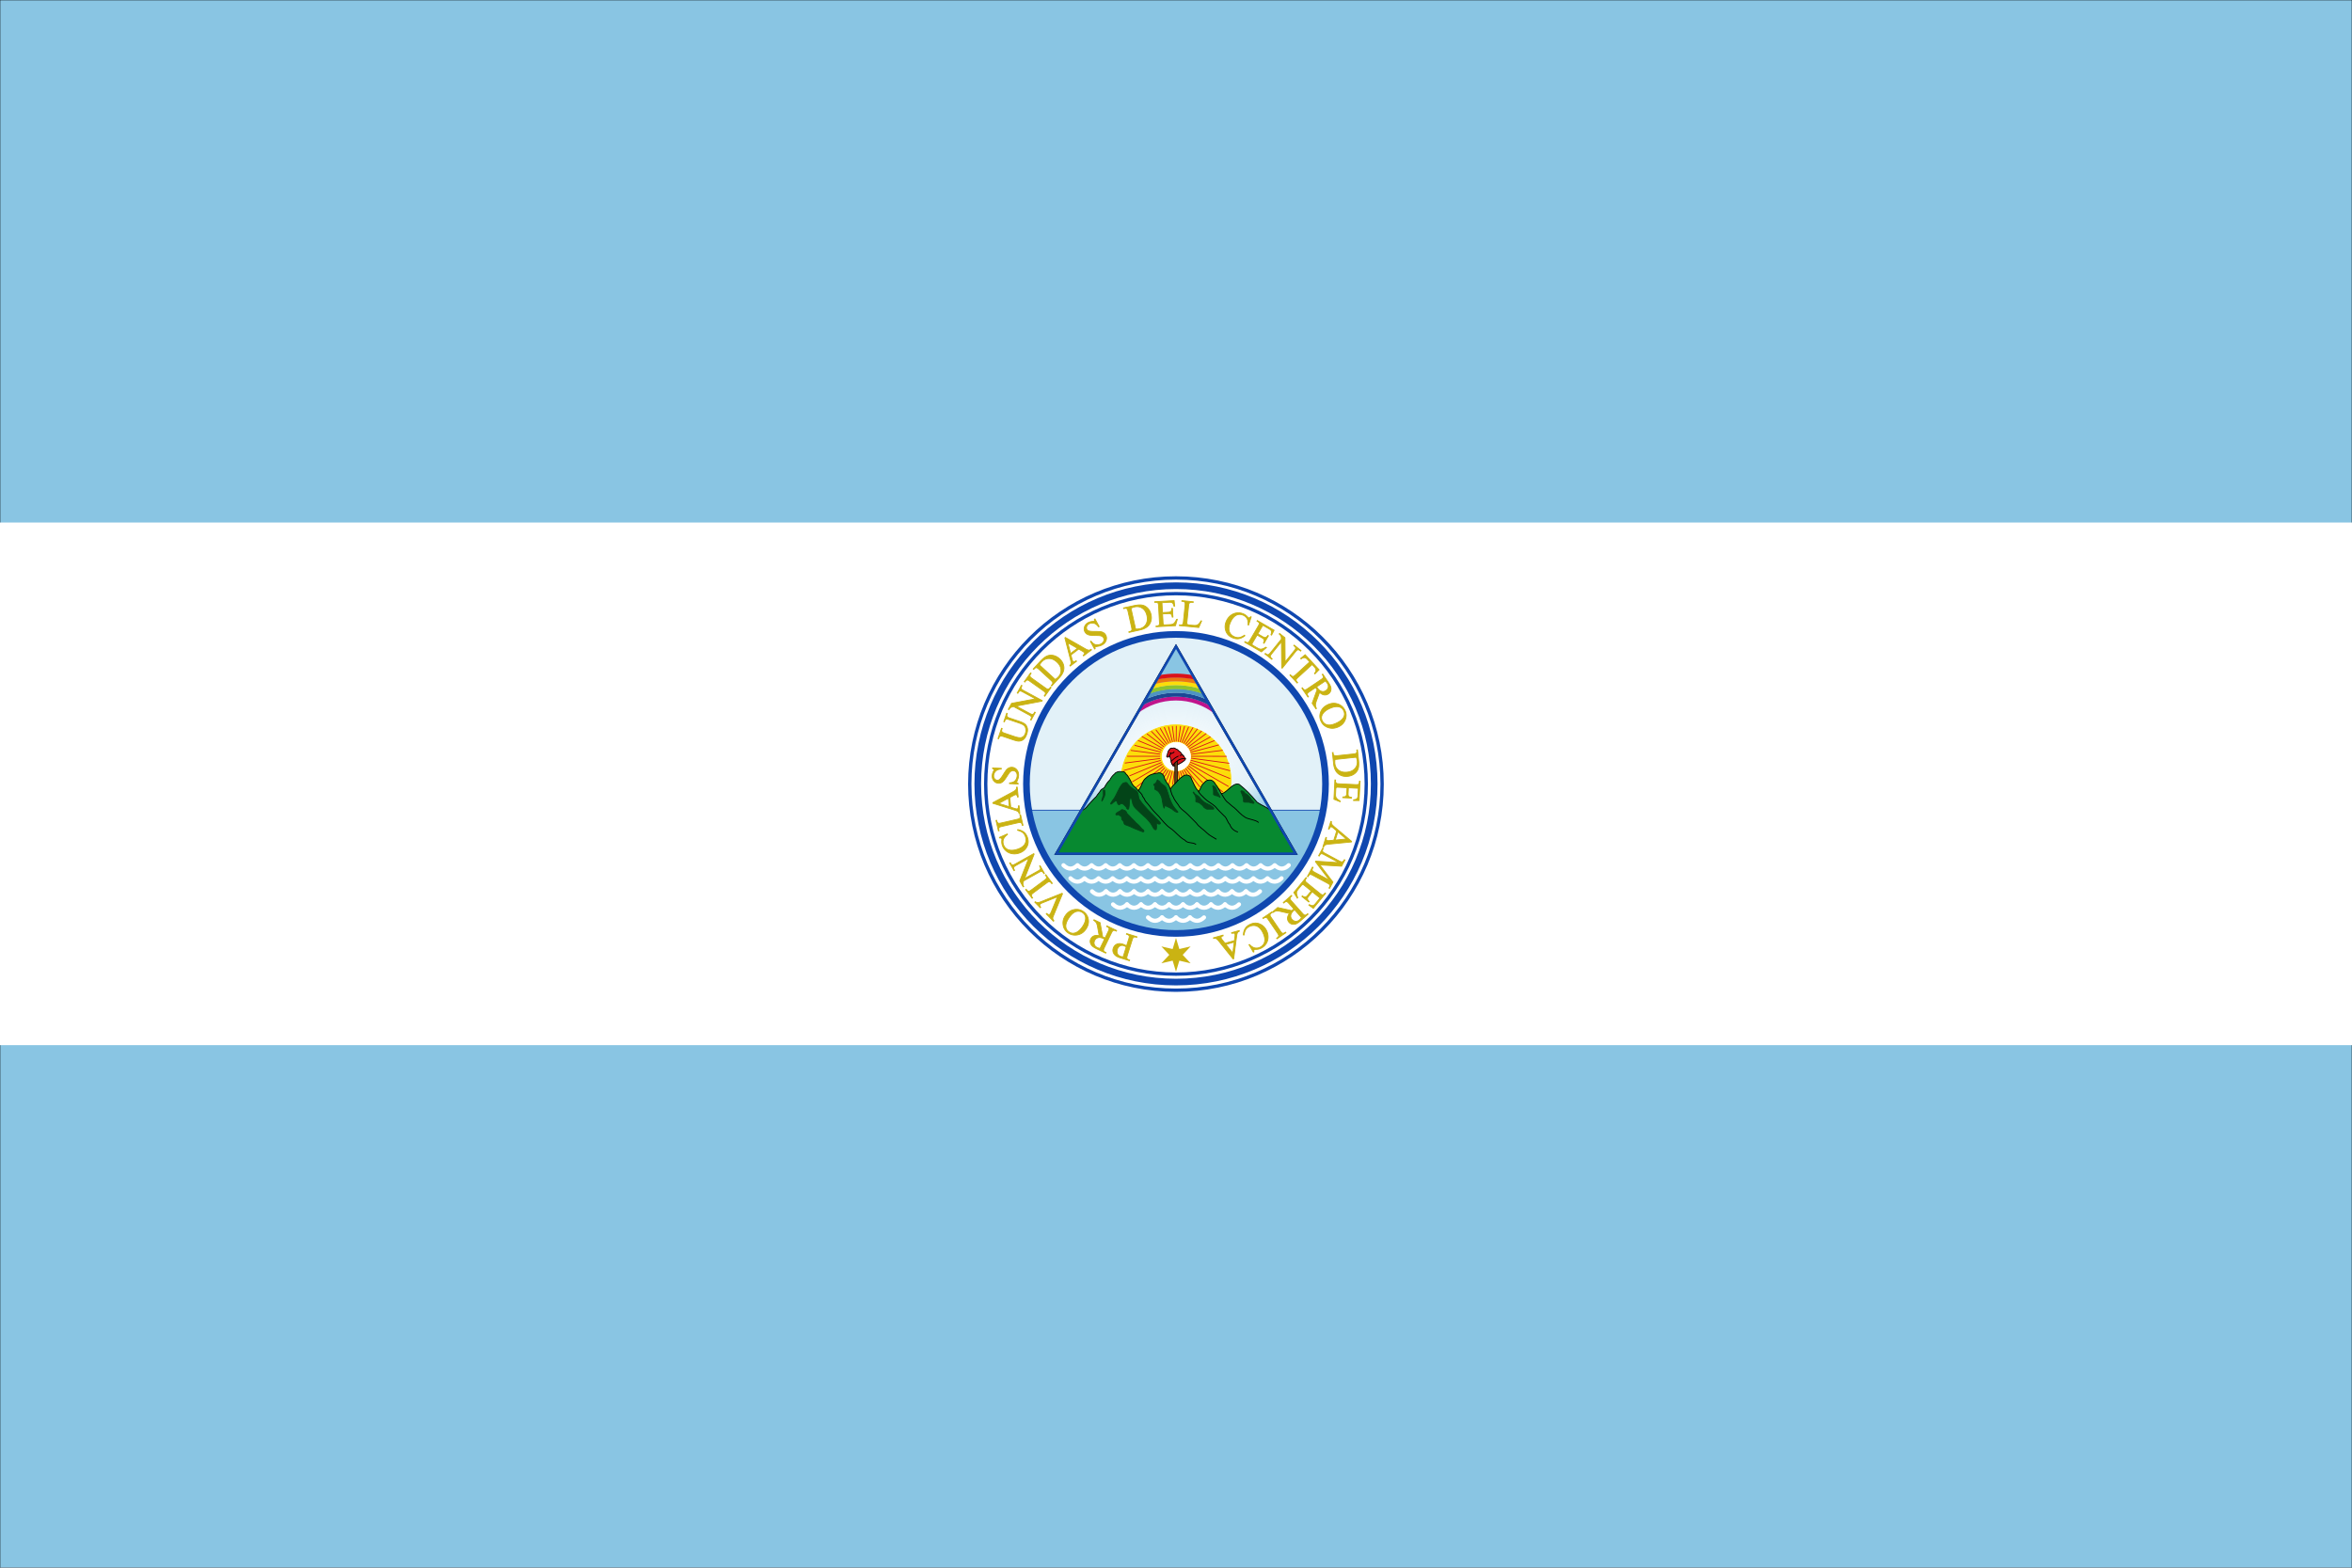
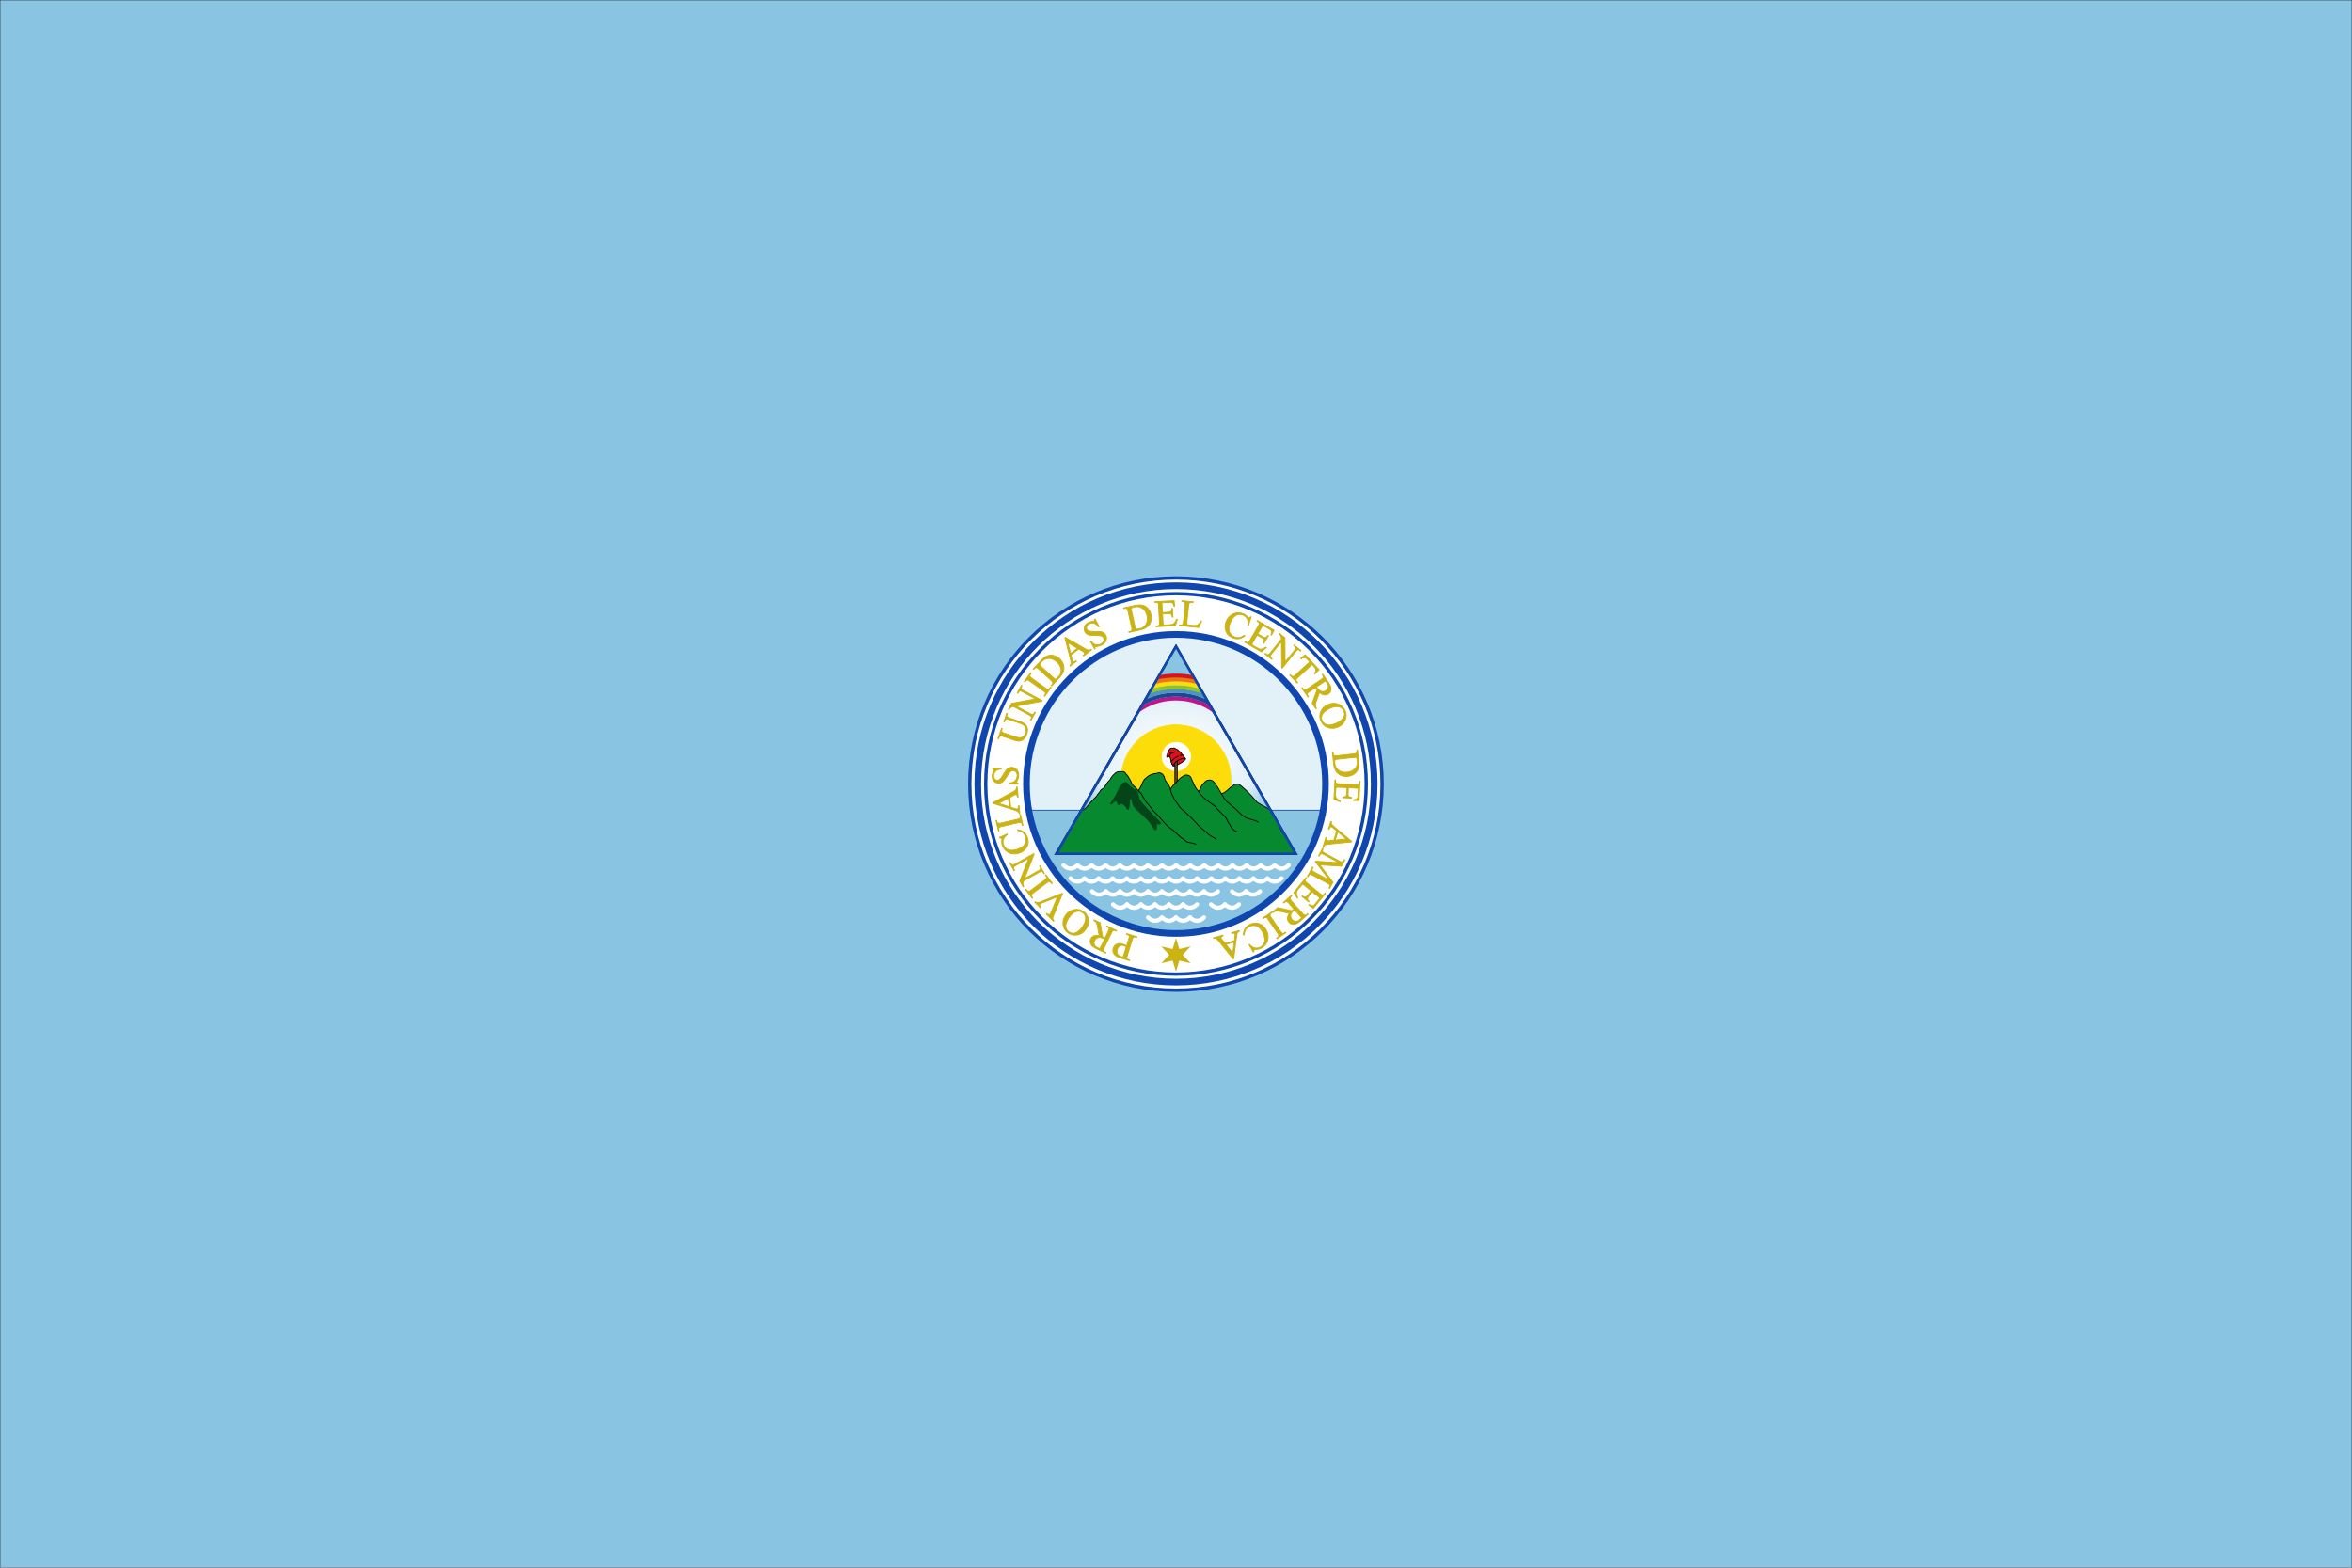
<svg xmlns="http://www.w3.org/2000/svg" xmlns:xlink="http://www.w3.org/1999/xlink" width="750" height="500">
  <defs>
    <filter id="d" x="-.195" width="1.389" y="-.195" height="1.389" color-interpolation-filters="sRGB">
      <feGaussianBlur stdDeviation="2.357" />
    </filter>
    <filter id="c" color-interpolation-filters="sRGB" x="-.064" y="-.064" width="1.128" height="1.128">
      <feGaussianBlur stdDeviation="3.304" />
    </filter>
    <radialGradient xlink:href="#a" id="b" gradientUnits="userSpaceOnUse" gradientTransform="matrix(.991 0 0 .681 122.954 430.202)" spreadMethod="pad" cx="251.395" cy="92.362" fx="251.395" fy="92.362" r="145.429" />
    <linearGradient id="a">
      <stop style="stop-color:#89c5e3;stop-opacity:0" offset="0" />
      <stop offset=".7" style="stop-color:#89c5e3;stop-opacity:.236" />
      <stop style="stop-color:#89c5e3;stop-opacity:1" offset="1" />
    </linearGradient>
  </defs>
  <path style="fill:#89c5e3;stroke:#000;stroke-width:.159;stroke-miterlimit:4;stroke-opacity:1;stroke-dasharray:none" d="M0 0h750v500H0z" />
-   <path style="fill:#fff" d="M0 166.667h750v166.667H0z" />
  <g transform="matrix(.265 0 0 .265 276.407 110.562)">
    <circle transform="translate(570.077 -239.387) scale(1.296)" style="color:#000;display:inline;overflow:visible;visibility:visible;fill:#fff;stroke:#0f47af;stroke-width:3.088;stroke-miterlimit:4;stroke-dasharray:none;marker:none;enable-background:accumulate" cx="-152.857" cy="590.934" r="191.429" />
    <path d="M372.047 346.275c-99.362 0-179.906 80.544-179.906 179.906 0 11.148 1.153 22.007 3.094 32.594H548.86c1.94-10.587 3.093-21.446 3.093-32.594 0-99.362-80.544-179.906-179.906-179.906z" style="color:#000;display:inline;overflow:visible;visibility:visible;fill:#e2f1f8;fill-opacity:1;stroke:none;stroke-width:8.512;marker:none;enable-background:accumulate" />
    <circle style="color:#000;display:inline;overflow:visible;visibility:visible;fill:none;stroke:#0f47af;stroke-width:3.345;stroke-miterlimit:4;stroke-dasharray:none;marker:none;enable-background:accumulate" transform="matrix(1.196 0 0 1.196 554.848 -180.513)" cx="-152.857" cy="590.934" r="191.429" />
    <circle transform="matrix(1.246 0 0 1.246 562.491 -210.06)" style="color:#000;display:inline;overflow:visible;visibility:visible;fill:none;stroke:#0f47af;stroke-width:6.421;stroke-miterlimit:4;stroke-dasharray:none;marker:none;enable-background:accumulate" cx="-152.857" cy="590.934" r="191.429" />
    <path d="M548.969 558.063H195.125c15.073 84.124 88.476 148.03 176.938 148.03 88.46 0 161.833-63.906 176.906-148.03z" style="color:#000;display:inline;overflow:visible;visibility:visible;fill:#89c5e3;stroke:none;stroke-width:1;marker:none;enable-background:accumulate" />
    <path style="fill:none;stroke:#0f47af;stroke-width:1px;stroke-linecap:butt;stroke-linejoin:miter;stroke-opacity:1" d="M197.737 557.893h349.008" />
    <circle style="color:#000;display:inline;overflow:visible;visibility:visible;fill:none;stroke:#0f47af;stroke-width:8.512;stroke-miterlimit:4;stroke-dasharray:none;marker:none;enable-background:accumulate" transform="matrix(.94 0 0 .94 515.708 -29.199)" cx="-152.857" cy="590.934" r="191.429" />
    <path style="color:#000;display:inline;overflow:visible;visibility:visible;fill:#cab313;stroke:#cab313;stroke-width:2.178;stroke-linecap:butt;stroke-linejoin:miter;stroke-miterlimit:4;stroke-dasharray:none;stroke-dashoffset:0;stroke-opacity:1;marker:none;enable-background:accumulate" d="m382.764 747.57-9.193-8.629-9.192 8.629 2.876-12.275-12.069-3.647 12.07-3.647-2.877-12.275 9.192 8.628 9.193-8.628-2.876 12.275 12.069 3.647-12.07 3.647z" transform="matrix(-.795 -.459 .459 -.795 333.202 1485.123)" />
    <g style="font-style:normal;font-variant:normal;font-weight:400;font-stretch:normal;font-size:45.5px;line-height:100%;font-family:'Times New Roman';-inkscape-font-specification:'Times New Roman';text-align:start;writing-mode:lr-tb;text-anchor:start;fill:#cab313;fill-opacity:1;stroke:#cab313;stroke-width:1.002">
      <path d="m312.849 719.512 2.614-8.377c.564-1.81.717-2.996.458-3.558-.343-.79-1.06-1.354-2.148-1.694l-1.103-.344.245-.784 12.322 3.844-.245.785-1.081-.338c-1.216-.38-2.21-.255-2.98.374-.419.35-.884 1.345-1.396 2.985l-5.797 18.579c-.564 1.81-.724 2.993-.48 3.55.358.795 1.081 1.362 2.17 1.702l1.082.337-.245.785-10.54-3.289c-2.574-.803-4.52-1.7-5.84-2.694-1.319-.994-2.291-2.278-2.917-3.854-.625-1.576-.668-3.227-.13-4.952.732-2.347 2.102-4.014 4.109-5.001 2.007-.988 4.424-1.04 7.252-.158.693.216 1.427.5 2.202.85.775.35 1.59.768 2.448 1.252zm-.377 1.21a32.878 32.878 0 0 0-1.894-.941 13.142 13.142 0 0 0-1.452-.57c-1.47-.458-2.917-.285-4.34.52-1.422.805-2.416 2.113-2.98 3.923-.389 1.244-.495 2.48-.319 3.706s.648 2.25 1.416 3.071c.767.821 1.745 1.417 2.933 1.788.721.225 1.689.38 2.904.464zM273.941 688.146l7.25 3.482 3.094 17.112c.694.3 1.255.553 1.682.758a23.618 23.618 0 0 1 1.162.608l3.79-7.89c.82-1.71 1.143-2.861.968-3.455-.225-.83-.845-1.49-1.86-1.977l-1.061-.51.356-.74 11.635 5.587-.355.741-1.022-.49c-1.148-.552-2.149-.572-3.002-.062-.479.28-1.09 1.193-1.834 2.742l-8.426 17.544c-.82 1.709-1.143 2.86-.968 3.453.239.838.872 1.503 1.9 1.997l1.021.49-.356.742-9.893-4.752c-2.884-1.385-4.909-2.616-6.076-3.694-1.166-1.078-1.956-2.41-2.369-3.996-.412-1.587-.244-3.161.507-4.724.801-1.668 2.04-2.856 3.719-3.562 1.678-.705 3.78-.764 6.307-.175l-1.866-10.483c-.423-2.405-.953-4.122-1.593-5.152-.639-1.03-1.66-1.98-3.066-2.853zm12.582 23.221a20.991 20.991 0 0 1-.656-.327 14.683 14.683 0 0 0-.456-.231c-2.59-1.244-4.812-1.621-6.665-1.131-1.854.49-3.198 1.602-4.031 3.338-.815 1.696-.946 3.33-.394 4.9.551 1.572 1.702 2.777 3.45 3.617.775.372 1.884.748 3.328 1.13zM242.697 703.804c-3.184-2.27-5.082-5.445-5.692-9.526-.61-4.082.374-7.932 2.952-11.55 2.657-3.727 6.037-5.983 10.143-6.767 4.106-.785 7.829.014 11.17 2.395 3.377 2.406 5.36 5.629 5.947 9.667.587 4.037-.478 7.962-3.194 11.773-2.777 3.896-6.369 6.129-10.776 6.698-3.825.493-7.342-.403-10.55-2.69zm1.285-1.076c2.195 1.565 4.536 2.006 7.024 1.323 3.096-.849 6.037-3.227 8.822-7.135 2.854-4.004 4.194-7.696 4.02-11.076-.146-2.577-1.298-4.635-3.457-6.174-2.304-1.642-4.847-2.1-7.63-1.372-2.782.727-5.553 3.026-8.312 6.898-2.992 4.197-4.396 7.916-4.214 11.156.158 2.586 1.407 4.713 3.747 6.38zM203.17 667.07l.59-.573c.882.63 1.689.971 2.421 1.023 1.068.057 2.35-.218 3.845-.826l25.707-10.34.573.59-10.751 26.197c-.553 1.343-.853 2.203-.9 2.58a3.895 3.895 0 0 0 .18 1.73c.19.568.58 1.208 1.167 1.917l-.59.574-8.58-8.824.59-.573c1.065.905 1.865 1.387 2.398 1.447a1.62 1.62 0 0 0 1.374-.468c.53-.516 1.122-1.566 1.772-3.149l7.319-17.808-17.46 7.062c-1.717.699-2.814 1.28-3.292 1.745-.308.3-.453.74-.435 1.321.018.582.325 1.296.92 2.142.042.063.114.17.216.317l-.589.573zM215.734 634.484l.659-.491 7.716 10.348-.659.491-.637-.855c-.744-.997-1.575-1.505-2.493-1.522-.593-.002-1.613.538-3.062 1.618l-15.601 11.634c-1.223.912-1.973 1.591-2.25 2.038-.208.34-.282.774-.221 1.301.105.735.37 1.388.794 1.958l.638.854-.66.492-7.715-10.348.659-.491.65.872c.735.986 1.562 1.487 2.48 1.505.601.013 1.626-.52 3.075-1.6l15.601-11.635c1.223-.912 1.973-1.59 2.25-2.037.208-.34.278-.78.208-1.32a4.087 4.087 0 0 0-.781-1.939zM189.246 648.631l-4.006-7.127 10.67-27.126-15.145 8.513c-1.613.908-2.519 1.654-2.716 2.24-.274.783-.12 1.691.46 2.724l.512.91-.716.403-5.14-9.14.717-.404.523.93c.624 1.11 1.403 1.71 2.335 1.796.573.052 1.595-.336 3.067-1.163l22.136-12.444.392.697-11.415 29.203 16.17-9.091c1.615-.907 2.524-1.648 2.728-2.221.267-.796.113-1.704-.46-2.724l-.523-.93.717-.402 5.138 9.14-.716.404-.512-.91c-.631-1.124-1.413-1.729-2.346-1.816-.573-.052-1.595.336-3.067 1.163l-18.263 10.267c-.462 1.262-.725 2.17-.787 2.724-.063.553-.003 1.28.18 2.18.094.439.355 1.04.784 1.801zM160.906 589.22l9.404-4.114.233.648c-2.574 1.902-4.207 3.882-4.9 5.94-.691 2.06-.633 4.21.173 6.455.677 1.881 1.766 3.41 3.267 4.586 1.5 1.176 3.453 1.823 5.857 1.943 2.404.119 5.16-.38 8.268-1.498 2.565-.922 4.64-2.133 6.226-3.632 1.585-1.499 2.583-3.254 2.993-5.267.41-2.012.233-4.078-.529-6.196-.661-1.84-1.639-3.322-2.933-4.446-1.293-1.125-3.414-2.11-6.362-2.954l.185-.798c3.034.514 5.477 1.509 7.33 2.983 1.852 1.475 3.247 3.515 4.184 6.121 1.689 4.697 1.255 8.961-1.302 12.793-1.9 2.855-4.607 4.915-8.12 6.178-2.829 1.017-5.656 1.318-8.482.901-2.825-.416-5.29-1.501-7.392-3.256-2.102-1.754-3.627-3.948-4.575-6.582-.736-2.05-.961-4.25-.675-6.604.097-.696.1-1.17.01-1.42a1.467 1.467 0 0 0-.751-.84c-.507-.227-1.122-.297-1.846-.21zM185.37 562.315l.802-.184 2.89 12.58-.802.185-.238-1.04c-.279-1.212-.835-2.011-1.668-2.397-.542-.24-1.693-.159-3.454.246l-18.968 4.357c-1.487.342-2.447.661-2.88.958-.328.228-.57.595-.727 1.102a4.211 4.211 0 0 0-.062 2.112l.239 1.039-.801.184-2.89-12.58.8-.184.244 1.06c.276 1.199.83 1.99 1.663 2.377.545.255 1.698.18 3.46-.225l18.967-4.357c1.487-.342 2.447-.661 2.88-.958.328-.228.568-.602.722-1.124.204-.7.226-1.397.067-2.09zM173.25 541.351l1.158 11.606 4.934 1.563c1.214.385 2.108.548 2.683.491.457-.045.837-.303 1.14-.772.303-.47.434-1.431.393-2.886l.818-.082.941 9.44-.818.082c-.345-1.231-.714-2.013-1.104-2.346-.783-.681-2.303-1.37-4.56-2.068l-25.723-8.086-.077-.773 23.896-12.921c1.92-1.04 3.145-1.933 3.674-2.677.528-.745.768-1.733.72-2.964l.818-.081 1.18 11.827-.818.082c-.178-1.188-.458-1.975-.839-2.362-.38-.386-.814-.555-1.3-.506-.649.065-1.644.461-2.985 1.19zm-1.574.782-11.607 6.293 12.635 4.01zM152.76 505.752l10.404.575-.045.82c-2.012.156-3.628.545-4.849 1.168-1.22.622-2.214 1.55-2.98 2.783-.765 1.234-1.185 2.53-1.26 3.891-.085 1.538.314 2.836 1.198 3.893.883 1.058 1.924 1.62 3.122 1.686.917.05 1.77-.221 2.559-.815 1.16-.856 2.76-2.955 4.798-6.3 1.664-2.726 2.927-4.58 3.79-5.564.863-.983 1.857-1.722 2.982-2.216a7.522 7.522 0 0 1 3.484-.642c2.277.126 4.192 1.118 5.743 2.977 1.551 1.858 2.25 4.177 2.096 6.958a14.46 14.46 0 0 1-.335 2.451c-.1.454-.422 1.39-.967 2.806-.546 1.416-.83 2.316-.85 2.7-.021.37.074.669.284.895.21.227.66.411 1.349.553l-.046.821-10.315-.57.046-.82c2.18-.266 3.824-.694 4.932-1.286 1.109-.591 2.055-1.536 2.838-2.836.784-1.299 1.22-2.747 1.309-4.344.102-1.849-.306-3.336-1.222-4.462-.917-1.126-2.041-1.726-3.372-1.8-.74-.04-1.498.122-2.274.487-.777.365-1.514.958-2.212 1.78-.476.552-1.506 2.075-3.09 4.568-1.584 2.494-2.835 4.26-3.753 5.3-.918 1.04-1.91 1.812-2.976 2.317-1.066.504-2.22.722-3.463.654-2.159-.12-3.973-1.05-5.441-2.793-1.469-1.743-2.133-3.893-1.991-6.452.088-1.597.574-3.268 1.456-5.014.416-.808.633-1.382.652-1.722.02-.385-.076-.705-.292-.962-.216-.257-.667-.478-1.354-.665zM166.896 450.474l-.778-.265 3.434-10.096.778.265-.365 1.072c-.381 1.122-.205 2.144.53 3.067.334.442 1.294.933 2.878 1.472l11.569 3.934c2.86.973 4.983 2.012 6.367 3.116 1.384 1.105 2.358 2.68 2.922 4.726.563 2.045.359 4.498-.614 7.359-1.059 3.113-2.402 5.292-4.03 6.537a9.264 9.264 0 0 1-5.52 1.948c-1.401.024-3.82-.548-7.255-1.717l-11.147-3.791c-1.753-.596-2.985-.746-3.697-.448-.711.298-1.25.987-1.618 2.066l-.365 1.073-.778-.265 4.192-12.325.779.264-.372 1.094c-.401 1.178-.316 2.146.256 2.903.386.523 1.378 1.056 2.976 1.6l12.43 4.227c1.109.377 2.412.707 3.912.99 1.5.283 2.74.294 3.72.033.98-.26 1.9-.804 2.76-1.63.86-.826 1.538-1.969 2.034-3.427.634-1.865.795-3.672.483-5.42-.313-1.75-1.012-3.11-2.097-4.082-1.086-.971-3.143-1.972-6.172-3.002l-11.547-3.928c-1.78-.605-2.962-.788-3.545-.548-.803.337-1.388 1.045-1.755 2.125zM171.52 435.402l3.905-7.183 28.647-5.393-15.265-8.296c-1.627-.885-2.74-1.254-3.342-1.109-.809.185-1.496.797-2.061 1.838l-.5.918-.721-.393 5.007-9.213.722.392-.509.937c-.608 1.12-.701 2.097-.28 2.933.262.513 1.134 1.172 2.617 1.979l22.312 12.126-.382.702-30.8 5.867 16.3 8.858c1.626.884 2.736 1.26 3.33 1.128.816-.198 1.503-.81 2.062-1.838l.509-.937.722.392-5.007 9.214-.722-.393.498-.917c.616-1.132.712-2.117.29-2.953-.26-.513-1.133-1.172-2.616-1.978l-18.408-10.004c-1.315.28-2.224.54-2.726.781-.502.242-1.085.679-1.75 1.312-.322.314-.692.855-1.109 1.623zM221.962 408.74l.668.478-7.513 10.496-.669-.479.621-.867c.724-1.012.955-1.958.693-2.838-.179-.565-1.003-1.373-2.472-2.425l-15.825-11.329c-1.24-.888-2.115-1.396-2.625-1.524-.387-.095-.823-.033-1.307.185a4.212 4.212 0 0 0-1.623 1.351l-.62.868-.67-.479 7.515-10.496.668.479-.634.885c-.715 1-.942 1.94-.68 2.82.17.577.99 1.391 2.46 2.443l15.824 11.329c1.24.888 2.115 1.396 2.625 1.524.387.095.827.027 1.32-.203a4.087 4.087 0 0 0 1.61-1.333zM223.423 407.336l-.604-.557.768-.833c.864-.936 1.177-1.877.94-2.82-.138-.572-.833-1.435-2.085-2.59l-14.305-13.196c-1.382-1.276-2.388-1.922-3.018-1.938-.87-.018-1.692.393-2.466 1.231l-.768.833-.604-.558 8.315-9.013c3.054-3.31 5.752-5.48 8.095-6.513 2.343-1.033 4.875-1.266 7.597-.7 2.722.567 5.231 1.91 7.528 4.03 3.08 2.841 4.792 6.153 5.133 9.933.37 4.23-1.43 8.496-5.397 12.796zm4.23-7.796c1.58-1.101 2.802-2.12 3.666-3.056 2.33-2.526 3.376-5.44 3.138-8.742-.238-3.303-1.875-6.355-4.912-9.157-3.06-2.822-6.239-4.214-9.54-4.175-3.3.038-6.155 1.364-8.565 3.976-.904.98-1.775 2.242-2.615 3.785zM255.622 363.004l-9.255 7.099 1.272 5.016c.312 1.235.644 2.082.996 2.54.28.364.698.552 1.257.562.558.01 1.445-.385 2.66-1.186l.5.652-7.528 5.773-.5-.652c.864-.942 1.335-1.667 1.412-2.175.167-1.024-.048-2.679-.644-4.965l-6.68-26.123.616-.474 23.573 13.504c1.895 1.085 3.3 1.655 4.21 1.712.912.057 1.878-.26 2.899-.949l.5.653-9.431 7.233-.5-.652c.915-.777 1.437-1.43 1.565-1.957.127-.527.042-.984-.255-1.372-.397-.517-1.258-1.154-2.585-1.91zm-1.494-.926-11.464-6.55 3.25 12.851zM275.082 326.827l4.992 9.146-.721.394c-1.192-1.628-2.374-2.796-3.546-3.506-1.173-.71-2.485-1.066-3.936-1.067-1.452 0-2.776.326-3.972.979-1.352.738-2.244 1.76-2.678 3.069-.433 1.308-.363 2.488.212 3.541.44.806 1.12 1.388 2.042 1.746 1.338.535 3.965.789 7.881.76 3.194-.022 5.436.075 6.727.29 1.29.215 2.441.67 3.454 1.367a7.522 7.522 0 0 1 2.381 2.623c1.093 2.002 1.258 4.152.496 6.45-.762 2.297-2.366 4.113-4.81 5.447-.767.419-1.52.754-2.26 1.006-.439.155-1.403.374-2.895.656-1.49.283-2.405.516-2.743.7-.325.178-.529.416-.61.714-.083.298-.003.777.24 1.438l-.722.393-4.95-9.068.722-.393c1.374 1.713 2.605 2.885 3.691 3.515 1.087.63 2.388.937 3.906.919 1.517-.019 2.977-.41 4.381-1.177 1.626-.887 2.675-2.017 3.15-3.39.474-1.372.391-2.643-.247-3.813-.355-.65-.892-1.21-1.612-1.677-.72-.468-1.612-.782-2.678-.943-.72-.113-2.557-.186-5.511-.219s-5.115-.165-6.482-.398c-1.367-.232-2.546-.669-3.537-1.309-.99-.64-1.784-1.507-2.38-2.599-1.036-1.898-1.2-3.93-.493-6.096.707-2.167 2.186-3.864 4.435-5.091 1.404-.767 3.08-1.235 5.03-1.404.905-.073 1.507-.19 1.806-.354.338-.184.56-.436.664-.754.105-.319.055-.82-.148-1.501zM315.74 343.02l-.178-.803 1.106-.246c1.243-.276 2.037-.87 2.38-1.78.213-.549.134-1.654-.235-3.317l-4.222-18.998c-.408-1.837-.865-2.941-1.373-3.314-.705-.51-1.615-.642-2.728-.395l-1.106.246-.178-.803 11.971-2.66c4.396-.976 7.85-1.22 10.364-.732 2.513.489 4.726 1.742 6.638 3.76 1.913 2.017 3.208 4.552 3.886 7.602.909 4.092.425 7.788-1.451 11.088-2.11 3.685-6.02 6.162-11.731 7.43zm7.921-3.991c1.926-.003 3.511-.143 4.754-.42 3.355-.745 5.876-2.541 7.565-5.39 1.688-2.848 2.084-6.29 1.188-10.323-.903-4.063-2.72-7.02-5.453-8.87-2.732-1.851-5.834-2.391-9.304-1.62-1.301.289-2.737.828-4.306 1.617zM355.102 307.298l.656 11.89 6.61-.364c1.716-.095 2.848-.417 3.396-.966.731-.723 1.094-1.944 1.088-3.665l.821-.045.577 10.47-.82.046c-.288-1.453-.547-2.38-.777-2.783-.295-.503-.753-.886-1.376-1.148-.623-.263-1.562-.36-2.82-.29l-6.61.365.547 9.916c.073 1.33.177 2.137.311 2.419.134.282.354.5.659.653.305.154.872.208 1.7.162l5.102-.28c1.7-.095 2.93-.281 3.685-.56.756-.28 1.47-.786 2.141-1.52.867-.967 1.73-2.402 2.589-4.303l.887-.05-2.18 7.686-23.18 1.278-.046-.82 1.065-.06a4.225 4.225 0 0 0 1.99-.621c.46-.263.763-.635.907-1.118.144-.483.175-1.456.095-2.92l-1.078-19.543c-.105-1.908-.362-3.073-.771-3.496-.565-.562-1.469-.809-2.71-.74l-1.066.058-.045-.82 23.181-1.278.696 6.57-.865.047c-.398-1.565-.801-2.633-1.211-3.204-.41-.57-.993-.99-1.75-1.26-.603-.19-1.652-.243-3.146-.16zM401.795 329.042l.714.229-3.389 7.874-23.208-2.353.083-.817 1.127.114c1.267.128 2.215-.192 2.844-.962.357-.44.622-1.515.796-3.225l1.96-19.34c.19-1.872.102-3.064-.262-3.577-.51-.707-1.331-1.118-2.466-1.233l-1.127-.114.083-.818 13.571 1.376-.083.818c-1.59-.176-2.72-.142-3.393.102-.672.245-1.15.59-1.434 1.038-.284.448-.516 1.563-.696 3.346l-1.91 18.833c-.123 1.223-.09 2.075.099 2.555.145.328.395.584.748.768.354.185 1.496.375 3.426.57l2.188.223c2.299.233 3.93.227 4.892-.018.963-.245 1.871-.76 2.725-1.544.854-.784 1.758-2.066 2.712-3.845zM461.76 324.448l-3.157 9.768-.64-.256c.284-3.188-.116-5.723-1.198-7.606-1.082-1.884-2.73-3.267-4.946-4.151-1.857-.741-3.723-.94-5.598-.596-1.876.344-3.655 1.376-5.339 3.096-1.683 1.72-3.137 4.114-4.361 7.182-1.01 2.53-1.48 4.887-1.41 7.068.07 2.18.723 4.092 1.958 5.733 1.235 1.64 2.898 2.879 4.988 3.713 1.816.725 3.574.976 5.273.753 1.7-.222 3.843-1.157 6.43-2.804l.475.668c-2.397 1.93-4.761 3.1-7.093 3.508-2.332.409-4.784.1-7.357-.927-4.636-1.85-7.54-5.002-8.712-9.457-.877-3.316-.624-6.708.76-10.174 1.114-2.793 2.764-5.108 4.95-6.947 2.185-1.84 4.63-2.964 7.338-3.374 2.708-.41 5.361-.097 7.961.94 2.022.808 3.82 2.099 5.391 3.874.457.534.81.85 1.057.949.371.148.747.146 1.126-.005.506-.23.967-.643 1.381-1.243zM475.648 334.45l-5.98 10.297 5.724 3.325c1.486.863 2.608 1.216 3.368 1.058 1.008-.203 1.982-1.024 2.922-2.466l.711.413-5.267 9.068-.71-.413c.556-1.372.85-2.29.879-2.752.03-.582-.144-1.154-.52-1.715-.376-.561-1.109-1.158-2.198-1.79l-5.725-3.326-4.987 8.588c-.67 1.152-1.026 1.883-1.069 2.193-.042.309.022.612.192.908.171.296.615.652 1.332 1.069l4.419 2.566c1.473.856 2.601 1.374 3.386 1.556.785.182 1.66.15 2.625-.094 1.255-.333 2.764-1.058 4.526-2.175l.769.446-6.042 5.226-20.076-11.66.413-.711.922.535a4.225 4.225 0 0 0 2.005.574c.529.033.986-.113 1.371-.437.386-.324.947-1.12 1.683-2.388l9.83-16.925c.96-1.653 1.385-2.767 1.276-3.345-.164-.78-.784-1.483-1.86-2.108l-.922-.535.413-.711 20.076 11.66-3.026 5.874-.75-.435c.528-1.527.777-2.641.748-3.343-.03-.702-.286-1.374-.77-2.015-.4-.49-1.248-1.11-2.541-1.861zM495.703 344.273l6.378 5.115.235 29.149 10.868-13.554c1.158-1.445 1.72-2.476 1.683-3.093-.039-.828-.52-1.613-1.444-2.354l-.815-.654.514-.641 8.181 6.56-.514.641-.832-.667c-.994-.797-1.94-1.061-2.837-.794-.551.166-1.354.907-2.41 2.225l-15.886 19.811-.624-.5-.319-31.353-11.605 14.473c-1.158 1.445-1.725 2.471-1.7 3.08.05.837.531 1.622 1.444 2.354l.832.667-.514.641-8.181-6.56.514-.641.815.653c1.005.806 1.956 1.075 2.854.808.55-.166 1.354-.907 2.41-2.225l13.107-16.345c-.043-1.344-.138-2.284-.287-2.82-.148-.538-.476-1.189-.981-1.955-.252-.373-.719-.833-1.4-1.38zM542.892 387.853l-4.971 5.03-.572-.62c.805-.963 1.308-1.728 1.51-2.296.32-.92.373-1.798.156-2.635-.217-.837-.747-1.714-1.59-2.629l-2.874-3.122-16.933 15.59c-1.362 1.255-2.076 2.184-2.143 2.79-.077.835.281 1.683 1.074 2.544l.707.768-.604.557-8.653-9.398.604-.557.723.785c.863.937 1.758 1.34 2.686 1.211.569-.081 1.475-.694 2.717-1.837l16.932-15.59-2.452-2.665c-.954-1.035-1.707-1.7-2.26-1.995-.73-.376-1.574-.495-2.533-.357-.96.139-1.976.632-3.049 1.478l-.571-.62 5.438-4.525zM539.093 434.79l-4.506-6.66 5.953-16.34a48.95 48.95 0 0 1-1.07-1.502 23.604 23.604 0 0 1-.698-1.11l-7.25 4.904c-1.57 1.063-2.43 1.894-2.578 2.495-.224.831-.02 1.713.61 2.646l.66.975-.681.46-7.233-10.69.68-.461.636.938c.714 1.055 1.567 1.577 2.562 1.566.554 0 1.543-.48 2.966-1.443l16.12-10.905c1.57-1.063 2.429-1.894 2.577-2.495.216-.844.005-1.738-.634-2.682l-.635-.939.68-.46 6.15 9.09c1.793 2.65 2.921 4.734 3.385 6.253.465 1.519.475 3.067.032 4.646-.443 1.578-1.383 2.853-2.818 3.824-1.533 1.037-3.203 1.438-5.008 1.202-1.805-.237-3.65-1.246-5.535-3.028l-3.673 9.995c-.847 2.29-1.254 4.04-1.221 5.252.033 1.211.436 2.548 1.21 4.01zm.838-26.397c.158.233.292.438.402.614.11.176.202.319.277.43 1.61 2.38 3.339 3.825 5.187 4.336 1.848.511 3.57.227 5.164-.851 1.558-1.054 2.495-2.399 2.81-4.034.316-1.635-.07-3.256-1.157-4.863-.482-.712-1.25-1.596-2.304-2.653zM573.988 436.967c1.61 3.563 1.653 7.262.127 11.096-1.526 3.835-4.313 6.667-8.362 8.497-4.17 1.885-8.227 2.134-12.17.747-3.943-1.388-6.76-3.951-8.449-7.69-1.708-3.779-1.8-7.56-.276-11.346 1.524-3.785 4.418-6.641 8.683-8.569 4.36-1.97 8.587-2.093 12.682-.368 3.554 1.498 6.143 4.043 7.765 7.633zm-1.652.283c-1.11-2.456-2.911-4.015-5.404-4.676-3.104-.825-6.842-.249-11.215 1.728-4.48 2.025-7.496 4.542-9.046 7.55-1.17 2.301-1.21 4.66-.118 7.075 1.165 2.578 3.133 4.253 5.904 5.024 2.77.772 6.322.178 10.654-1.78 4.697-2.122 7.781-4.63 9.254-7.522 1.164-2.314 1.155-4.78-.029-7.399zM558.787 487.331l.817-.088.12 1.127c.136 1.267.638 2.122 1.504 2.565.52.272 1.628.317 3.322.136L583.9 489c1.87-.2 3.02-.532 3.446-.995.587-.643.82-1.532.698-2.666l-.12-1.127.817-.087 1.305 12.194c.48 4.477.336 7.937-.43 10.38-.767 2.443-2.26 4.502-4.479 6.177-2.219 1.675-4.882 2.678-7.99 3.011-4.167.446-7.785-.448-10.855-2.681-3.426-2.508-5.45-6.671-6.073-12.488zm3.08 8.317c-.212 1.915-.25 3.505-.115 4.772.366 3.416 1.87 6.123 4.511 8.12 2.642 1.996 6.017 2.774 10.126 2.334 4.138-.443 7.28-1.919 9.424-4.427 2.145-2.509 3.028-5.53 2.65-9.065-.142-1.325-.517-2.812-1.126-4.46zM589.794 530.258l-11.893-.6-.334 6.611c-.087 1.716.114 2.876.603 3.479.641.803 1.818 1.293 3.53 1.468l-.042.821-10.473-.529.041-.82c1.475-.134 2.425-.294 2.85-.48.53-.24.96-.656 1.286-1.247.327-.592.522-1.516.585-2.773l.334-6.613-9.918-.501c-1.331-.067-2.144-.05-2.438.055-.295.103-.535.299-.72.586-.185.287-.298.845-.34 1.674l-.258 5.103c-.086 1.701-.03 2.942.168 3.723.198.782.626 1.545 1.285 2.29.871.963 2.207 1.973 4.007 3.028l-.045.887-7.412-2.977 1.172-23.187.82.041-.053 1.065c-.036.71.1 1.392.408 2.045.213.486.551.825 1.016 1.02.465.193 1.43.327 2.894.401l19.548.989c1.908.096 3.094-.037 3.557-.4.619-.502.96-1.374 1.022-2.617l.054-1.065.821.042-1.172 23.187h-6.607l.044-.866c1.598-.23 2.703-.52 3.314-.867.61-.347 1.09-.883 1.438-1.607.252-.58.415-1.617.491-3.111zM560.487 592.565l3.442-11.144-3.94-3.356c-.97-.827-1.73-1.325-2.282-1.496-.439-.135-.889-.045-1.35.27-.462.314-.956 1.15-1.483 2.506l-.786-.243 2.8-9.064.785.243c-.16 1.268-.124 2.132.107 2.59.456.932 1.589 2.158 3.398 3.678l20.563 17.441-.23.743-27.039 2.625c-2.173.212-3.648.559-4.425 1.04-.776.48-1.381 1.298-1.815 2.45l-.785-.242 3.507-11.357.786.243c-.298 1.163-.346 1.997-.145 2.501.201.504.535.828 1.002.972.623.192 1.694.213 3.213.062zm1.754-.11 13.14-1.289-10.085-8.602zM538.804 617.775l27.837 1.785-17.716-9.554c-1.63-.878-2.742-1.25-3.335-1.117-.808.187-1.493.802-2.056 1.845l-.506.939-.723-.39 4.977-9.23.723.39-.506.939c-.604 1.12-.694 2.099-.27 2.934.263.511 1.138 1.168 2.624 1.97l17.325 9.342c1.174.633 2.091.96 2.753.98.477.021.974-.144 1.492-.496.518-.351 1.068-1.068 1.652-2.15l.723.39-4.049 7.509-25.936-1.567 15.644 20.652-4.05 7.51-.723-.39.496-.92c.612-1.134.705-2.119.28-2.953-.262-.512-1.137-1.169-2.623-1.97l-17.325-9.343c-1.63-.879-2.745-1.245-3.346-1.097-.808.187-1.493.802-2.055 1.845l-.496.919-.723-.39 6.073-11.264.724.39-.506.939c-.612 1.134-.702 2.112-.27 2.934.263.511 1.137 1.168 2.623 1.97l17.717 9.553-16.797-22.259zM543.98 662.108l-9.23-7.525-4.184 5.132c-1.085 1.332-1.61 2.385-1.573 3.16.041 1.028.7 2.119 1.975 3.273l-.519.637-8.128-6.626.52-.637c1.267.766 2.127 1.2 2.58 1.3.57.122 1.162.04 1.775-.243s1.318-.913 2.113-1.889l4.183-5.131-7.697-6.275c-1.033-.843-1.699-1.31-1.998-1.4a1.397 1.397 0 0 0-.927.047c-.319.122-.74.505-1.264 1.148l-3.23 3.96c-1.075 1.32-1.765 2.354-2.068 3.1-.303.747-.41 1.616-.319 2.607.132 1.292.61 2.896 1.437 4.812l-.561.689-4.212-6.788 14.67-17.995.636.52-.674.826a4.225 4.225 0 0 0-.88 1.89c-.117.517-.045.991.215 1.423.26.431.958 1.11 2.094 2.037l15.171 12.367c1.48 1.208 2.515 1.802 3.103 1.785.796-.04 1.587-.54 2.373-1.505l.674-.827.637.52-14.67 17.994-5.324-3.91.547-.672c1.425.76 2.487 1.181 3.184 1.263.698.081 1.402-.067 2.11-.444.547-.319 1.293-1.058 2.238-2.218zM487.328 678.783l6.026-5.327 16.97 3.8c.546-.522.996-.94 1.351-1.254a23.593 23.593 0 0 1 1.012-.835l-5.797-6.558c-1.256-1.42-2.19-2.166-2.806-2.235-.853-.115-1.701.2-2.545.945l-.882.78-.544-.616 9.671-8.549.545.616-.85.75c-.954.844-1.362 1.758-1.223 2.743.071.55.676 1.468 1.813 2.756l12.89 14.582c1.255 1.42 2.19 2.165 2.805 2.235.864.105 1.724-.22 2.578-.975l.85-.75.544.616-8.224 7.268c-2.397 2.119-4.319 3.506-5.765 4.162-1.447.656-2.981.866-4.603.63-1.623-.237-3.008-1.005-4.155-2.303-1.226-1.387-1.838-2.991-1.836-4.811.002-1.82.765-3.78 2.29-5.88l-10.384-2.355c-2.38-.546-4.169-.724-5.366-.536-1.197.189-2.47.761-3.82 1.717zm26.286-2.567c-.21.187-.396.346-.557.478-.16.131-.29.241-.39.33-2.153 1.903-3.364 3.803-3.633 5.702-.27 1.898.234 3.568 1.509 5.011 1.246 1.41 2.7 2.165 4.362 2.268 1.662.102 3.22-.489 4.673-1.774.644-.569 1.422-1.444 2.334-2.626zM476.115 686.747l-.461-.68 10.682-7.247.461.68-.883.6c-1.03.698-1.573 1.505-1.631 2.422-.028.592.465 1.635 1.48 3.13l10.925 16.106c.857 1.263 1.502 2.042 1.935 2.338.33.224.76.317 1.29.28a4.211 4.211 0 0 0 1.991-.707l.883-.598.461.68-10.682 7.246-.461-.68.9-.611c1.018-.69 1.556-1.493 1.614-2.41.04-.6-.446-1.648-1.46-3.143l-10.927-16.106c-.856-1.262-1.501-2.042-1.935-2.338-.33-.223-.767-.312-1.309-.267a4.087 4.087 0 0 0-1.972.694zM464.31 727.007l-5.22-8.84.616-.309c2.198 2.326 4.361 3.708 6.489 4.146 2.127.438 4.256.121 6.386-.951 1.786-.899 3.172-2.165 4.158-3.797.986-1.632 1.393-3.648 1.22-6.049-.171-2.4-1-5.076-2.485-8.026-1.225-2.434-2.677-4.348-4.357-5.741-1.68-1.393-3.543-2.172-5.59-2.335-2.047-.164-4.076.26-6.087 1.273-1.746.879-3.1 2.028-4.06 3.448-.96 1.42-1.68 3.645-2.163 6.673l-.815-.087c.145-3.074.837-5.62 2.076-7.637 1.24-2.016 3.097-3.648 5.571-4.893 4.459-2.244 8.744-2.328 12.856-.252 3.065 1.541 5.436 3.98 7.114 7.313 1.352 2.686 1.992 5.456 1.92 8.311-.072 2.855-.852 5.432-2.34 7.731-1.487 2.3-3.481 4.078-5.981 5.337-1.945.979-4.103 1.468-6.475 1.468-.702-.012-1.172.043-1.41.162-.357.18-.605.462-.743.847-.164.53-.16 1.15.015 1.858zM430.476 716.41l11.222-3.18.67-5.132c.165-1.263.169-2.173.011-2.728-.125-.442-.445-.77-.96-.987-.516-.215-1.486-.175-2.91.121l-.225-.79 9.127-2.588.224.79c-1.15.558-1.855 1.058-2.115 1.5-.532.89-.944 2.508-1.233 4.854l-3.433 26.744-.748.212-16.925-21.25c-1.361-1.708-2.455-2.756-3.281-3.146-.826-.389-1.841-.451-3.044-.187l-.224-.791 11.435-3.242.224.79c-1.138.385-1.863.798-2.177 1.241-.313.443-.403.9-.27 1.37.178.627.744 1.537 1.698 2.729zm1.047 1.413 8.237 10.32 1.724-13.144z" style="font-style:normal;font-variant:normal;font-weight:400;font-stretch:normal;font-size:45.5px;line-height:100%;font-family:'Times New Roman';-inkscape-font-specification:'Times New Roman';text-align:start;writing-mode:lr-tb;text-anchor:start;fill:#cab313;stroke:#cab313;stroke-width:1.005" transform="matrix(1.007 0 0 1.002 -2.45 .222)" />
    </g>
    <path style="fill:#fff;stroke:#000;stroke-width:3;stroke-linecap:butt;stroke-linejoin:miter;stroke-miterlimit:4;stroke-dasharray:none;stroke-opacity:1" d="M228.119 610.22h287.857L372.047 360.933Z" />
-     <path style="fill:url(#b);fill-opacity:1;stroke:none" d="M228.119 610.22h287.857L372.047 360.933Z" />
+     <path style="fill:url(#b);fill-opacity:1;stroke:none" d="M228.119 610.22h287.857L372.047 360.933" />
    <circle style="color:#000;display:inline;overflow:visible;visibility:visible;fill:#fcdd09;fill-opacity:1;fill-rule:nonzero;stroke:#fcdd09;stroke-width:1;stroke-linecap:round;stroke-linejoin:round;stroke-miterlimit:4;stroke-dasharray:none;stroke-dashoffset:0;stroke-opacity:1;marker:none;filter:url(#c);enable-background:accumulate" transform="translate(-496.524 8.571)" cx="868.571" cy="512.719" r="66.071" />
    <g style="stroke:#da121a;stroke-linecap:round;stroke-linejoin:round">
-       <path d="m372.286 475.014.125-18.188M370.045 475.13l-2.366-18.036M367.759 475.487l-4.723-17.857M365.464 476.184l-7.443-17.859M363.09 476.996l-9.876-17.402M360.982 478.255l-12.946-16.875M358.84 479.594l-16.34-16.518M357.321 481.47l-20-15.358M355.625 483.344l-24.375-14.018M354.196 485.487l-27.5-11.34M353.304 487.898l-30.715-8.036M352.679 490.398l-34.733-4.464M352.5 492.987h-38.929M352.768 495.666c-.357 0-41.875 5.446-41.875 5.446M353.304 498.076l-44.018 11.965M354.286 500.576l-37.857 15.893M355.446 502.63l-35.803 20.982M356.875 505.04l-32.054 24.733M358.304 507.094l-4.733 4.732M360.268 508.97l-3.75 5.178M362.59 510.04l-3.75 6.608M365.268 510.576l-4.822 11.697M367.59 511.023l-4.019 15.268M370 511.916l-1.875 14.643M375 511.737l.893 7.5M377.321 511.29l1.786 5.804M379.554 510.309l2.053 4.642M381.786 509.237l3.303 5.536M383.66 507.72l17.054 22.053M385.536 505.934l18.66 18.928M387.232 504.416l40.893 31.25M388.393 502.273 435 529.237M389.196 500.04l47.59 19.644M389.91 497.809l46.786 12.5M390.446 495.309l45.358 6.071M390.536 492.987l42.232.09M390.179 490.576l37.767-4.732M389.643 488.255l33.571-8.84M388.75 486.29l29.286-12.053M387.768 484.148l25.446-14.375M386.34 482.184l21.785-16.34M384.91 480.309l17.769-17.5M383.482 478.612l14.197-18.303M381.429 477.362l10.89-18.75M379.375 476.29l7.768-18.405M377.143 475.576l5.178-18.455M374.821 475.13l2.679-18.125" style="fill:none;stroke:#da121a;stroke-width:1px;stroke-linecap:round;stroke-linejoin:round;stroke-opacity:1" />
-     </g>
+       </g>
    <circle style="color:#000;display:inline;overflow:visible;visibility:visible;fill:#fff;fill-opacity:1;fill-rule:nonzero;stroke:#fff;stroke-width:.923;stroke-linecap:round;stroke-linejoin:round;stroke-miterlimit:4;stroke-dasharray:none;stroke-dashoffset:0;stroke-opacity:1;marker:none;filter:url(#d);enable-background:accumulate" transform="matrix(1.084 0 0 1.084 -573.742 -41.2)" cx="872.857" cy="493.076" r="15.714" />
    <path d="M503.235 588.52c-6.106-4.568-11.01-25.096-16.958-30.09-6.568-5.213-9.576-5.362-16.633-10.09-8.625-10.233-13.05-14.73-21.595-21.556-7.847-2.58-13.878 9.382-20.441 10.935-2.678.591-5.386 1.55-9.047 1.284l-130.668 4.747c-8.08 21.887-16.162 43.774-24.243 65.66l251.023 1.01" style="fill:#078930;stroke:#000;stroke-width:1px;stroke-linecap:butt;stroke-linejoin:miter;stroke-opacity:1" />
    <path d="M471.472 572.773c-2.679-3.148-12.858-3.953-16.2-6.32-5.334-3.224-8.354-7.361-12.995-11.44-3.299-2.247-6.022-5.183-9.212-7.568-2.692-2.873-4.4-6.372-6.529-9.64-2.194-3.613-3.987-7.609-6.681-10.807-1.536-2.93-4.597-6.144-8.292-5.338-3.504-.164-5.648 3.588-8.039 5.755-1.8 2.565-2.398 6.381-4.852 8.474-3.514 2.198-7.597 3.303-11.22 5.325-2.94 1.68-6.417 2.931-8.897 5.062-1.176-.17-.492.606-1.263.757" style="fill:#078930;stroke:#000;stroke-width:1px;stroke-linecap:butt;stroke-linejoin:miter;stroke-opacity:1" />
    <path d="M363.178 482.66s.914 3.898 2.156 7.695.807 3.662 2.484 6.258c0 0-.06 2.826 10.073-3.025 9.155-5.285 6.676-6.646 6.676-6.646s-3.014-4.347-4.005-4.725c0 0-2.391-4.708-4.751-5.246 0 0-1.776-2.717-4.013-2.732 0 0-1.678-2.239-4.216-1.13 0 0-1.658-.557-3.328.407 0 0-2.474 2.557-2.71 3.435 0 0-1.496 4.25-1.487 5.551 0 0-1.738 1.568-.202 2.582 1.5 1.005 3.418-1.23 2.773-1.987 0 0 2.082-1.588 2.596-3.013 0 0-.488-.847-1.568-.402 0 0 1.247-.155 1.568.402.335.579 0 0 0 0s3.073.126 4.11-1.987c0 0-1.065 2.219-4.11 1.987.696.073 0 0 0 0s-.977 1.96-2.046 2.577z" style="fill:#da121a;stroke:#000;stroke-width:1.129;stroke-linecap:round;stroke-linejoin:round;stroke-miterlimit:4;stroke-dasharray:none" transform="matrix(.886 0 0 .886 42.496 64.126)" />
    <path d="M373.65 488.552v82.952c-1.65.769-3.206.043-3.206.043v-82.995s3.206-.337 3.206 0z" style="fill:#704d25;stroke:#000;stroke-width:1.129;stroke-miterlimit:4;stroke-dasharray:none" transform="matrix(.886 0 0 .886 42.496 64.126)" />
    <path style="fill:#da121a;stroke:#000;stroke-width:1.129;stroke-linecap:round;stroke-linejoin:round;stroke-miterlimit:4;stroke-dasharray:none" d="M367.953 496.95c-.443-1.437 3.507-5.5 7.45-7.775 4.009-2.315 9.1-2.344 9.372-2.027.16.175-3.095-4.538-3.996-4.968-.653-.306-5.818 1.755-5.796 1.742-.846.489-.706.32-2.412 1.274-2.966 1.653-6.495 5.057-6.774 5.396-.266.362-1.093.215.282 3.163 1.669 3.61 1.874 3.195 1.874 3.195z" transform="matrix(.886 0 0 .886 42.496 64.126)" />
    <path style="fill:#078930;stroke:#000;stroke-width:1px;stroke-linecap:butt;stroke-linejoin:miter;stroke-opacity:1" d="M446.626 584.197c-4.461-1.287-8.408-4.446-9.733-8.978-3.123-2.987-3.428-7.846-6.95-10.526-3.703-3.637-7.43-7.24-10.71-11.276-3.948-3.606-8.985-5.854-12.7-9.625-3.027-2.925-6.606-6.15-8.211-9.644-3.738-3.916-5.223-9.196-7.662-13.876-.64-4.616-7.213-6.509-10.834-2.76-4.728 2.512-7.125 7.564-11.367 10.622-1.921 2.858-3.939 5.713-7.084 7.397-3.346 2.485-6.677 5.099-9.842 7.462-2.527 3.716-6.522 6.247-9.315 9.797l.215-.193-.244.245" />
    <path style="fill:#078930;stroke:#000;stroke-width:1px;stroke-linecap:butt;stroke-linejoin:miter;stroke-opacity:1" d="m420.822 592.72-.599-.111c-3.68-2.31-7.728-4.23-10.893-7.248-4.035-4.216-9.521-7.146-12.795-11.992-3.49-3.625-7.137-7.03-10.548-10.583-2.924-3.13-6.83-5.286-9.485-8.592-2.23-4.205-6.063-7.517-7.607-12.058-2.872-4.075-3.13-9.107-5.065-13.577-2.02-3.22-5.082-5.881-5.707-9.877-.714-3.646-4.806-7.202-8.58-5.282-4.798.413-9.441 1.81-13.047 5.28-4.61 2.957-5.233 8.675-7.967 12.92-1.993 3.677-3.816 3-4.85 6.431l-.683 1.509c-.336.246-.743.421-1.01.739-.503.6-.801 1.34-1.263 1.97-.657.898-2.759 3.064-3.283 3.695-.794.957-1.447 2.024-2.272 2.956-.779.878-1.732 1.597-2.526 2.463-.64.697-1.133 1.514-1.768 2.216-.93 1.487-2.632 2.197-3.788 3.449-.251.273-.264.703-.505.985-.194.227-.575.256-.757.493-.442.574.389.492-.253.492" />
    <path style="fill:#078930;stroke:#000;stroke-width:1px;stroke-linecap:butt;stroke-linejoin:miter;stroke-opacity:1" d="M396.179 599.163c-4.519-3.314-9.792-.74-13.365-5.158-7.512-4.107-10.716-9.853-17.853-14.689-4.57-2.989-10.046-9.732-13.36-13.68-2.76-3.182-5.93-5.749-8.64-9.252-2.19-3.01-5.426-6.932-8.092-9.905-.721-3.252-3.14-4.127-3.756-7.368-2.198-2.915-5.47-5.257-7.512-8.474-3.155-1.51-4.911-5.1-6.147-8.105-1.865-3.41-3.598-6.698-5.805-8.474-1.042-2.18-2.319-2.917-5.313-2.579-3.804-.74-7.556 1.273-8.005 2.58-2.746 2.086-5.091 5.48-5.805 7.368-1.815 1.199-4.91 5.733-6.488 8.842-1.438 1.864-4.01 2.245-4.814 4.039-1.482 2.572-3.082 3.721-5.046 7.05-3.649 3.337-8.03 8.71-10.208 10.863-3.962 5.383-5.99 4.966-8.751 6.746l-28.132 51.114 286.309.26-11.342-22.599" />
    <path d="m324.094 443.906-6.594 11.406c14.654-11.415 33.697-18.375 54.563-18.375 20.923 0 39.986 6.996 54.656 18.47l-6.813-11.563c-13.878-7.923-30.239-12.594-47.844-12.594-17.648 0-34.068 4.696-47.968 12.656z" style="color:#000;font-style:normal;font-variant:normal;font-weight:400;font-stretch:normal;font-size:medium;line-height:normal;font-family:'Bitstream Vera Sans';-inkscape-font-specification:'Bitstream Vera Sans';text-indent:0;text-align:start;text-decoration:none;text-decoration-line:none;letter-spacing:normal;word-spacing:normal;text-transform:none;writing-mode:lr-tb;direction:ltr;text-anchor:start;display:inline;overflow:visible;visibility:visible;fill:#c0148c;fill-opacity:1;stroke:none;stroke-width:3.138;marker:none;enable-background:accumulate" transform="matrix(.84 0 0 .84 59.416 58.826)" />
    <path d="m329.219 435-5.344 9.281c13.923-8.044 30.431-12.781 48.188-12.781 17.712 0 34.16 4.711 48.062 12.719l-5.5-9.313a103.547 103.547 0 0 0-42.563-9.125c-15.407 0-29.932 3.366-42.843 9.219z" style="color:#000;font-style:normal;font-variant:normal;font-weight:400;font-stretch:normal;font-size:medium;line-height:normal;font-family:'Bitstream Vera Sans';-inkscape-font-specification:'Bitstream Vera Sans';text-indent:0;text-align:start;text-decoration:none;text-decoration-line:none;letter-spacing:normal;word-spacing:normal;text-transform:none;writing-mode:lr-tb;direction:ltr;text-anchor:start;display:inline;overflow:visible;visibility:visible;fill:#1b4895;fill-opacity:1;stroke:none;stroke-width:2.935;marker:none;enable-background:accumulate" transform="matrix(.84 0 0 .84 59.416 58.826)" />
    <path d="m333.906 426.938-4.75 8.218a103.583 103.583 0 0 1 42.906-9.281 103.62 103.62 0 0 1 42.657 9.156l-4.844-8.219a110.945 110.945 0 0 0-37.813-6.625 111.06 111.06 0 0 0-38.156 6.75z" style="color:#000;font-style:normal;font-variant:normal;font-weight:400;font-stretch:normal;font-size:medium;line-height:normal;font-family:'Bitstream Vera Sans';-inkscape-font-specification:'Bitstream Vera Sans';text-indent:0;text-align:start;text-decoration:none;text-decoration-line:none;letter-spacing:normal;word-spacing:normal;text-transform:none;writing-mode:lr-tb;direction:ltr;text-anchor:start;display:inline;overflow:visible;visibility:visible;fill:#4e94c2;fill-opacity:1;stroke:none;stroke-width:2.751;marker:none;enable-background:accumulate" transform="matrix(.84 0 0 .84 59.416 58.826)" />
    <path d="m337.969 419.906-4.375 7.563c11.867-4.39 24.847-6.844 38.469-6.844 13.5 0 26.343 2.403 38.125 6.719l-4.47-7.563c-10.604-3.158-21.888-4.937-33.656-4.937-11.92 0-23.364 1.824-34.093 5.062z" style="color:#000;font-style:normal;font-variant:normal;font-weight:400;font-stretch:normal;font-size:medium;line-height:normal;font-family:'Bitstream Vera Sans';-inkscape-font-specification:'Bitstream Vera Sans';text-indent:0;text-align:start;text-decoration:none;text-decoration-line:none;letter-spacing:normal;word-spacing:normal;text-transform:none;writing-mode:lr-tb;direction:ltr;text-anchor:start;display:inline;overflow:visible;visibility:visible;fill:#8dc32e;fill-opacity:1;stroke:none;stroke-width:2.598;marker:none;enable-background:accumulate" transform="matrix(.84 0 0 .84 59.416 58.826)" />
    <path d="m341.844 413.188-4.031 6.968a117.718 117.718 0 0 1 34.25-5.094A117.79 117.79 0 0 1 405.875 420l-4.094-6.938c-9.493-2.321-19.418-3.687-29.719-3.687-10.477 0-20.579 1.413-30.218 3.813z" style="color:#000;font-style:normal;font-variant:normal;font-weight:400;font-stretch:normal;font-size:medium;line-height:normal;font-family:'Bitstream Vera Sans';-inkscape-font-specification:'Bitstream Vera Sans';text-indent:0;text-align:start;text-decoration:none;text-decoration-line:none;letter-spacing:normal;word-spacing:normal;text-transform:none;writing-mode:lr-tb;direction:ltr;text-anchor:start;display:inline;overflow:visible;visibility:visible;fill:#fcdd09;fill-opacity:1;stroke:none;stroke-width:2.456;marker:none;enable-background:accumulate" transform="matrix(.84 0 0 .84 59.416 58.826)" />
    <path d="m345.656 406.563-3.906 6.75c9.666-2.415 19.797-3.813 30.313-3.813 10.324 0 20.276 1.358 29.78 3.688l-3.968-6.75c-8.323-1.654-16.944-2.594-25.813-2.594-9.081 0-17.899.986-26.406 2.719z" style="color:#000;font-style:normal;font-variant:normal;font-weight:400;font-stretch:normal;font-size:medium;line-height:normal;font-family:'Bitstream Vera Sans';-inkscape-font-specification:'Bitstream Vera Sans';text-indent:0;text-align:start;text-decoration:none;text-decoration-line:none;letter-spacing:normal;word-spacing:normal;text-transform:none;writing-mode:lr-tb;direction:ltr;text-anchor:start;display:inline;overflow:visible;visibility:visible;fill:#eb7711;fill-opacity:1;stroke:none;stroke-width:2.327;marker:none;enable-background:accumulate" transform="matrix(.84 0 0 .84 59.416 58.826)" />
    <path d="m349.188 400.469-3.72 6.406c8.565-1.76 17.442-2.75 26.594-2.75 8.931 0 17.599.947 25.97 2.625l-3.75-6.375c-7.227-1.167-14.624-1.906-22.22-1.906-7.823 0-15.445.763-22.875 2z" style="color:#000;font-style:normal;font-variant:normal;font-weight:400;font-stretch:normal;font-size:medium;line-height:normal;font-family:'Bitstream Vera Sans';-inkscape-font-specification:'Bitstream Vera Sans';text-indent:0;text-align:start;text-decoration:none;text-decoration-line:none;letter-spacing:normal;word-spacing:normal;text-transform:none;writing-mode:lr-tb;direction:ltr;text-anchor:start;display:inline;overflow:visible;visibility:visible;fill:#da121a;fill-opacity:1;stroke:none;stroke-width:2.215;marker:none;enable-background:accumulate" transform="matrix(.84 0 0 .84 59.416 58.826)" />
    <path d="M228.119 610.22h287.857L372.047 360.933Z" style="fill:none;stroke:#0f47af;stroke-width:3;stroke-linecap:butt;stroke-linejoin:miter;stroke-miterlimit:4;stroke-dasharray:none;stroke-opacity:1" />
    <path d="M287.845 655.548c-5.152 5.086-10.968 5.686-16.855 0" style="fill:none;stroke:#fff;stroke-width:5;stroke-linecap:round;stroke-linejoin:round;stroke-miterlimit:4;stroke-dasharray:none;stroke-opacity:1" />
    <path style="fill:none;stroke:#fff;stroke-width:5;stroke-linecap:round;stroke-linejoin:round;stroke-miterlimit:4;stroke-dasharray:none;stroke-opacity:1" d="M304.687 655.548c-5.152 5.086-10.968 5.686-16.855 0" />
    <path style="fill:none;stroke:#fff;stroke-width:5;stroke-linecap:round;stroke-linejoin:round;stroke-miterlimit:4;stroke-dasharray:none;stroke-opacity:1" d="M321.528 655.548c-5.151 5.086-10.967 5.686-16.854 0" />
    <path d="M338.37 655.548c-5.152 5.086-10.967 5.686-16.854 0" style="fill:none;stroke:#fff;stroke-width:5;stroke-linecap:round;stroke-linejoin:round;stroke-miterlimit:4;stroke-dasharray:none;stroke-opacity:1" />
    <path style="fill:none;stroke:#fff;stroke-width:5;stroke-linecap:round;stroke-linejoin:round;stroke-miterlimit:4;stroke-dasharray:none;stroke-opacity:1" d="M355.212 655.548c-5.152 5.086-10.968 5.686-16.855 0" />
    <path d="M372.054 655.548c-5.152 5.086-10.968 5.686-16.855 0" style="fill:none;stroke:#fff;stroke-width:5;stroke-linecap:round;stroke-linejoin:round;stroke-miterlimit:4;stroke-dasharray:none;stroke-opacity:1" />
    <path d="M388.895 655.548c-5.151 5.086-10.967 5.686-16.854 0" style="fill:none;stroke:#fff;stroke-width:5;stroke-linecap:round;stroke-linejoin:round;stroke-miterlimit:4;stroke-dasharray:none;stroke-opacity:1" />
    <path style="fill:none;stroke:#fff;stroke-width:5;stroke-linecap:round;stroke-linejoin:round;stroke-miterlimit:4;stroke-dasharray:none;stroke-opacity:1" d="M405.737 655.548c-5.152 5.086-10.967 5.686-16.854 0" />
    <path d="M422.579 655.548c-5.152 5.086-10.968 5.686-16.855 0" style="fill:none;stroke:#fff;stroke-width:5;stroke-linecap:round;stroke-linejoin:round;stroke-miterlimit:4;stroke-dasharray:none;stroke-opacity:1" />
-     <path style="fill:none;stroke:#fff;stroke-width:5;stroke-linecap:round;stroke-linejoin:round;stroke-miterlimit:4;stroke-dasharray:none;stroke-opacity:1" d="M439.42 655.548c-5.151 5.086-10.967 5.686-16.854 0" />
    <path style="fill:none;stroke:#fff;stroke-width:5;stroke-linecap:round;stroke-linejoin:round;stroke-miterlimit:4;stroke-dasharray:none;stroke-opacity:1" d="M456.262 655.548c-5.151 5.086-10.967 5.686-16.854 0" />
    <path d="M473.104 655.548c-5.152 5.086-10.967 5.686-16.854 0M313.107 671.252c-5.151 5.086-10.967 5.686-16.854 0" style="fill:none;stroke:#fff;stroke-width:5;stroke-linecap:round;stroke-linejoin:round;stroke-miterlimit:4;stroke-dasharray:none;stroke-opacity:1" />
    <path d="M329.95 671.252c-5.152 5.086-10.968 5.686-16.855 0" style="fill:none;stroke:#fff;stroke-width:5;stroke-linecap:round;stroke-linejoin:round;stroke-miterlimit:4;stroke-dasharray:none;stroke-opacity:1" />
    <path style="fill:none;stroke:#fff;stroke-width:5;stroke-linecap:round;stroke-linejoin:round;stroke-miterlimit:4;stroke-dasharray:none;stroke-opacity:1" d="M346.79 671.252c-5.15 5.086-10.966 5.686-16.853 0" />
    <path d="M363.633 671.252c-5.152 5.086-10.968 5.686-16.855 0" style="fill:none;stroke:#fff;stroke-width:5;stroke-linecap:round;stroke-linejoin:round;stroke-miterlimit:4;stroke-dasharray:none;stroke-opacity:1" />
    <path style="fill:none;stroke:#fff;stroke-width:5;stroke-linecap:round;stroke-linejoin:round;stroke-miterlimit:4;stroke-dasharray:none;stroke-opacity:1" d="M380.474 671.252c-5.151 5.086-10.967 5.686-16.854 0" />
    <path style="fill:none;stroke:#fff;stroke-width:5;stroke-linecap:round;stroke-linejoin:round;stroke-miterlimit:4;stroke-dasharray:none;stroke-opacity:1" d="M397.316 671.252c-5.151 5.086-10.967 5.686-16.854 0" />
-     <path d="M414.158 671.252c-5.152 5.086-10.967 5.686-16.854 0" style="fill:none;stroke:#fff;stroke-width:5;stroke-linecap:round;stroke-linejoin:round;stroke-miterlimit:4;stroke-dasharray:none;stroke-opacity:1" />
    <path style="fill:none;stroke:#fff;stroke-width:5;stroke-linecap:round;stroke-linejoin:round;stroke-miterlimit:4;stroke-dasharray:none;stroke-opacity:1" d="M431 671.252c-5.152 5.086-10.968 5.686-16.855 0" />
    <path d="M447.841 671.252c-5.151 5.086-10.967 5.686-16.854 0M355.212 686.956c-5.152 5.086-10.968 5.686-16.855 0" style="fill:none;stroke:#fff;stroke-width:5;stroke-linecap:round;stroke-linejoin:round;stroke-miterlimit:4;stroke-dasharray:none;stroke-opacity:1" />
    <path style="fill:none;stroke:#fff;stroke-width:5;stroke-linecap:round;stroke-linejoin:round;stroke-miterlimit:4;stroke-dasharray:none;stroke-opacity:1" d="M372.054 686.956c-5.152 5.086-10.968 5.686-16.855 0" />
    <path style="fill:none;stroke:#fff;stroke-width:5;stroke-linecap:round;stroke-linejoin:round;stroke-miterlimit:4;stroke-dasharray:none;stroke-opacity:1" d="M388.895 686.956c-5.151 5.086-10.967 5.686-16.854 0" />
    <path d="M405.737 686.956c-5.152 5.086-10.967 5.686-16.854 0M312.715 639.844c-5.151 5.086-10.967 5.686-16.854 0M329.655 639.844c-5.151 5.086-10.967 5.686-16.854 0M346.595 639.844c-5.152 5.086-10.967 5.686-16.854 0M363.535 639.844c-5.152 5.086-10.968 5.686-16.855 0M380.474 639.844c-5.151 5.086-10.967 5.686-16.854 0M397.414 639.844c-5.151 5.086-10.967 5.686-16.854 0M414.354 639.844c-5.152 5.086-10.967 5.686-16.854 0M431.294 639.844c-5.152 5.086-10.968 5.686-16.855 0M448.233 639.844c-5.151 5.086-10.967 5.686-16.854 0M261.896 639.844c-5.151 5.086-10.967 5.686-16.854 0M278.836 639.844c-5.152 5.086-10.967 5.686-16.854 0M295.776 639.844c-5.152 5.086-10.968 5.686-16.855 0M465.173 639.844c-5.151 5.086-10.967 5.686-16.854 0M482.113 639.844c-5.152 5.086-10.967 5.686-16.854 0M499.053 639.844c-5.152 5.086-10.968 5.686-16.855 0M287.397 624.14c-5.152 5.086-10.968 5.686-16.855 0M304.345 624.14c-5.152 5.086-10.967 5.686-16.854 0M321.294 624.14c-5.152 5.086-10.968 5.686-16.855 0M338.242 624.14c-5.151 5.086-10.967 5.686-16.854 0M355.19 624.14c-5.151 5.086-10.967 5.686-16.854 0M372.14 624.14c-5.152 5.086-10.968 5.686-16.855 0M389.088 624.14c-5.152 5.086-10.968 5.686-16.855 0M406.036 624.14c-5.151 5.086-10.967 5.686-16.854 0M422.985 624.14c-5.152 5.086-10.968 5.686-16.855 0M439.933 624.14c-5.151 5.086-10.967 5.686-16.854 0M456.882 624.14c-5.152 5.086-10.968 5.686-16.855 0M473.83 624.14c-5.151 5.086-10.967 5.686-16.854 0M253.5 624.14c-5.152 5.086-10.968 5.686-16.855 0M270.448 624.14c-5.151 5.086-10.967 5.686-16.854 0M490.779 624.14c-5.152 5.086-10.968 5.686-16.855 0M507.727 624.14c-5.151 5.086-10.967 5.686-16.854 0" style="fill:none;stroke:#fff;stroke-width:5;stroke-linecap:round;stroke-linejoin:round;stroke-miterlimit:4;stroke-dasharray:none;stroke-opacity:1" />
    <g style="fill:#034418;stroke:#034418">
      <path d="M308.097 525.568c-5.534 5.899-7.223 14.201-12.172 20.497 1.932-2.845-1.449 1.604-1.898 2.656-1.274 1.44-.403 2.706 1.085 1.136 1.802-1.394 5.587-5.75 6.358-1.204.404 2.47 2.459 3.715 3.826 1.353 2.969-.805 4.979 2.306 6.841 4.098.316 2.026 2.842 4.363 3.153.955.985-3.802.104-7.936 1.704-11.583 1.744-1.781 1.996 3.248 2.51 4.354.406 3.439 2.208 6.328 4.726 8.625 6.703 6.947 15.311 12.395 19.704 21.29.738 2.222 4.67 6.296 4.656 1.542.45-1.739-.634-5.813.501-6.152 1.468 2.643 6.502 1.502 3.112-1.316-3.664-3.725-7.204-7.62-10.939-11.297-4.761-4.904-9.574-9.873-13.295-15.628-1.728-3.46-.647-8.37-4.24-10.785-3.953-2.027-7.577-4.935-10.241-8.522-1.062-2.066-3.827-.545-5.391-.02z" style="fill:#034418;stroke:#034418;stroke-width:1px;stroke-linecap:butt;stroke-linejoin:miter;stroke-opacity:1" />
-       <path d="M286.63 537.437c-.076.297.135.741 0 1.01-.052.107-.214.14-.252.253-.08.242.121.767 0 1.01-.053.106-.2.146-.252.252-.038.076.026.173 0 .253-.06.178-.193.326-.253.505-.07.213.1.558 0 .758-.053.106-.2.146-.252.252-.038.075 0 .168 0 .253-.085.168-.149.348-.253.505-.275.413-.581.48-.758 1.01-.126.379.253.252 0 .757-.037.076-.193-.06-.252 0-.12.12.075.355 0 .506-.053.106-.187.153-.253.252-.104.157-.148.349-.252.505-.23.344-.528.666-.758 1.01-.104.157-.168.674-.252.505-.154-.307.15-2.32.252-2.525.053-.106.2-.146.253-.253.49-.98.016-.805.252-1.515.038-.113.2-.146.253-.252.04-.079.213-.932.252-1.01.054-.107.2-.147.253-.253.038-.075-.027-.173 0-.253.06-.178.193-.326.252-.505.103-.306 0-.959 0-1.262v-3.788c0-.402-.135-1.245 0-1.516.104-.206.858-.405 1.01-.252.06.06-.059.193 0 .252.12.12.42-.144.506 0 .233.39.336.842.505 3.536zM352.796 523.8c-.409-1.246-1.725-.202-.327.284 1.84 1.357 3.371 3.104 5.368 4.258 1.703.994 2.289 2.883 2.986 4.594.954 2.561 1.758 5.192 2.625 7.774.233 2.002 1.376 3.588 1.922 5.547 1.52 3.21 2.895 6.563 5.297 9.24 1.118 1.57 2.533 2.893 3.628 4.474.128 1.267-2.758-.115-3.539-.773-1.83-.825-2.995-2.63-4.88-3.385-1.889-1.344-4.144-1.964-6.126-3.122-1.722-.768-1.445 1.952-2.127 2.629-.62-2.006-1.396-4.027-1.481-6.153-.72-2.263-.61-4.702-1.43-6.948-.6-1.96-1.663-3.737-2.758-5.454-1.183-1.68-2.934-2.926-4.841-3.657-1.59-1.043.291-3.909-1.18-4.901-2.254-1.717 1.92-2.015 2.204-3.772.915-.72.9-2.915 1.94-2.986.752.942 1.773 1.618 2.719 2.35zM392.95 536.932c1.032 1.552 2.298 3.026 2.715 4.891.515 1.533.267 3.178.277 4.758-.24.752.117 1.533.939 1.304.877.738 2.143.473 3.007 1.102.914.354 1.503 1.124 2.232 1.73 1.111.826 2.16 1.743 2.948 2.89.694 1.15 1.895 1.777 2.99 2.476 1.416.926 3.145.431 4.722.545 1.456.003 2.913.018 4.369-.023.68-.776.25-1.724-.464-2.251l-1.007-1.007c-1.277-.083-1.944-1.59-3.2-1.71-1.04-.585-2.084-1.176-3.184-1.637-1.453-.672-2.924-1.426-4.082-2.547-1.006-.888-2.233-1.656-3.11-2.688-.642-.89-1.25-1.684-1.835-2.524-.863-.987-1.983-1.606-3.097-2.28-1.022-.816-2.177-1.363-2.89-2.43-.463-.445-1.007-1.974-1.606-1.158.029.21.16.388.275.559zM303.046 563.448l2.778 1.768c1.444 1.114.2 3.514 1.583 4.354.997 1.165 1.983 2.329 2.104 3.906.46 2.246 3.068 2.139 4.695 3.058 3.112 1.122 6.035 2.687 9.097 3.93 2.987 1.08 5.872 2.45 8.886 3.443 2.052.226 1.283-2.276-.11-2.71-1.972-1.502-3.214-3.696-5.037-5.356-1.203-1.399-2.911-2.261-4.001-3.765-1.389-1.594-2.92-3.043-4.451-4.492-1.582-1.734-3.118-3.527-4.91-5.045-1.142-1.444-1.453-3.796-3.463-4.36-1.412-.449-3.426-1.793-4.464-.068-1.977 1.46-4.633 2.136-6.024 4.306-.28 2.18 2.29.495 3.317 1.031zM416.435 529.608c1.013 3.01.717 6.225.758 9.344.438.73 1.389.74 2.03 1.198.369.538 1.193.1 1.728.378.792.123 1.374.745 2.159.87.553.135 1.189.326 1.35.886.302.26 1.041-.045.493-.366-.408-.698-.507-1.55-1.002-2.194-.36-1.063-1.033-1.97-1.652-2.89-.544-.863-.872-1.834-1.143-2.81-.284-.802-.804-1.499-1.026-2.323a4.249 4.249 0 0 0-.992-1.506c-.158-.776-1.065-.853-1.667-1.119-.282-.797-1.71-.406-1.187.428l.07.06.081.044zM450.367 536.1c1.295 2.784 2.439 5.682 2.976 8.715-.014.983-.436 2.1.217 2.972.904.793 2.166.312 3.236.5 1.243.112 2.522-.079 3.742.216.894.293 1.765.812 2.738.729.77.151 1.608.691 2.371.253.83-.79-.55-1.614-.951-2.262-.564-.956-1.41-1.696-2.186-2.469-.476-.967-1.095-1.82-1.807-2.598-1.03-1.448-2.465-2.537-3.851-3.62-.55-.475-1.3-.429-1.93-.656-.555-.695-.21-2.056-1.451-2.138-.83-.296-1.411-1.197-2.36-1.118-.742-.062-1.496.954-.744 1.475z" style="color:#000;display:inline;overflow:visible;visibility:visible;fill:#034418;fill-opacity:1;fill-rule:nonzero;stroke:#034418;stroke-width:1px;stroke-linecap:butt;stroke-linejoin:miter;stroke-miterlimit:4;stroke-dasharray:none;stroke-dashoffset:0;stroke-opacity:1;marker:none;enable-background:accumulate" />
    </g>
  </g>
</svg>